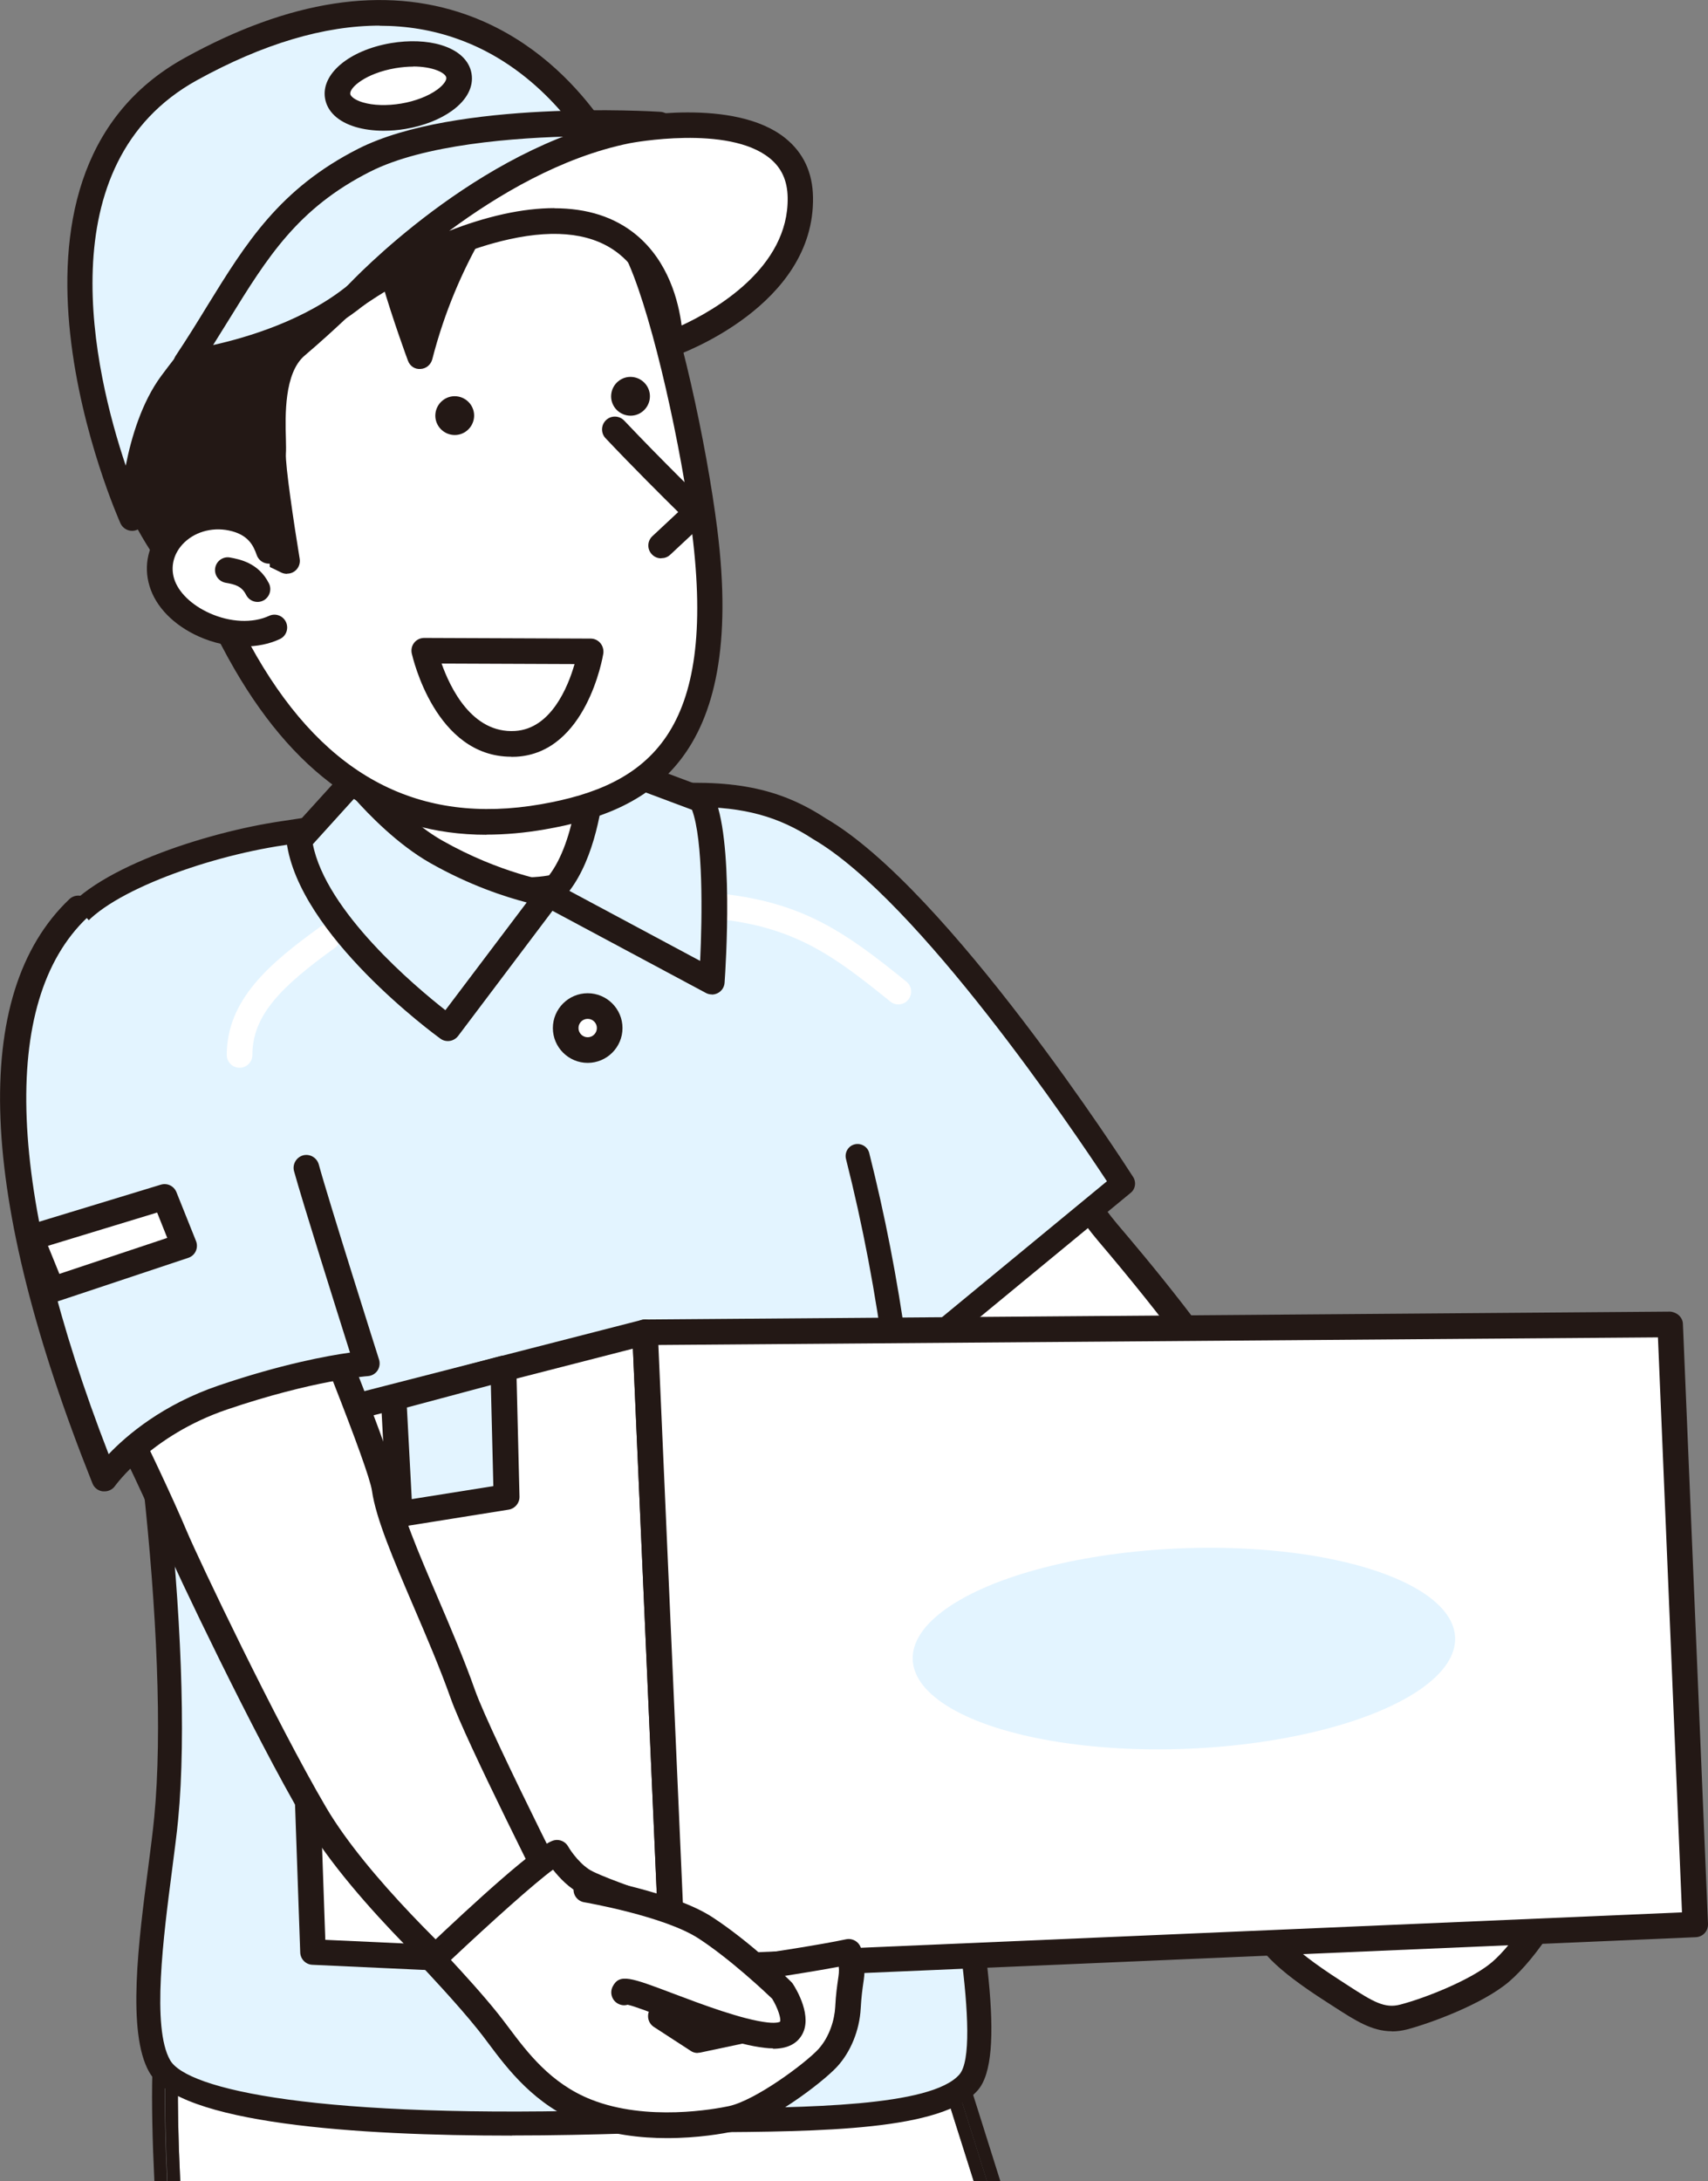
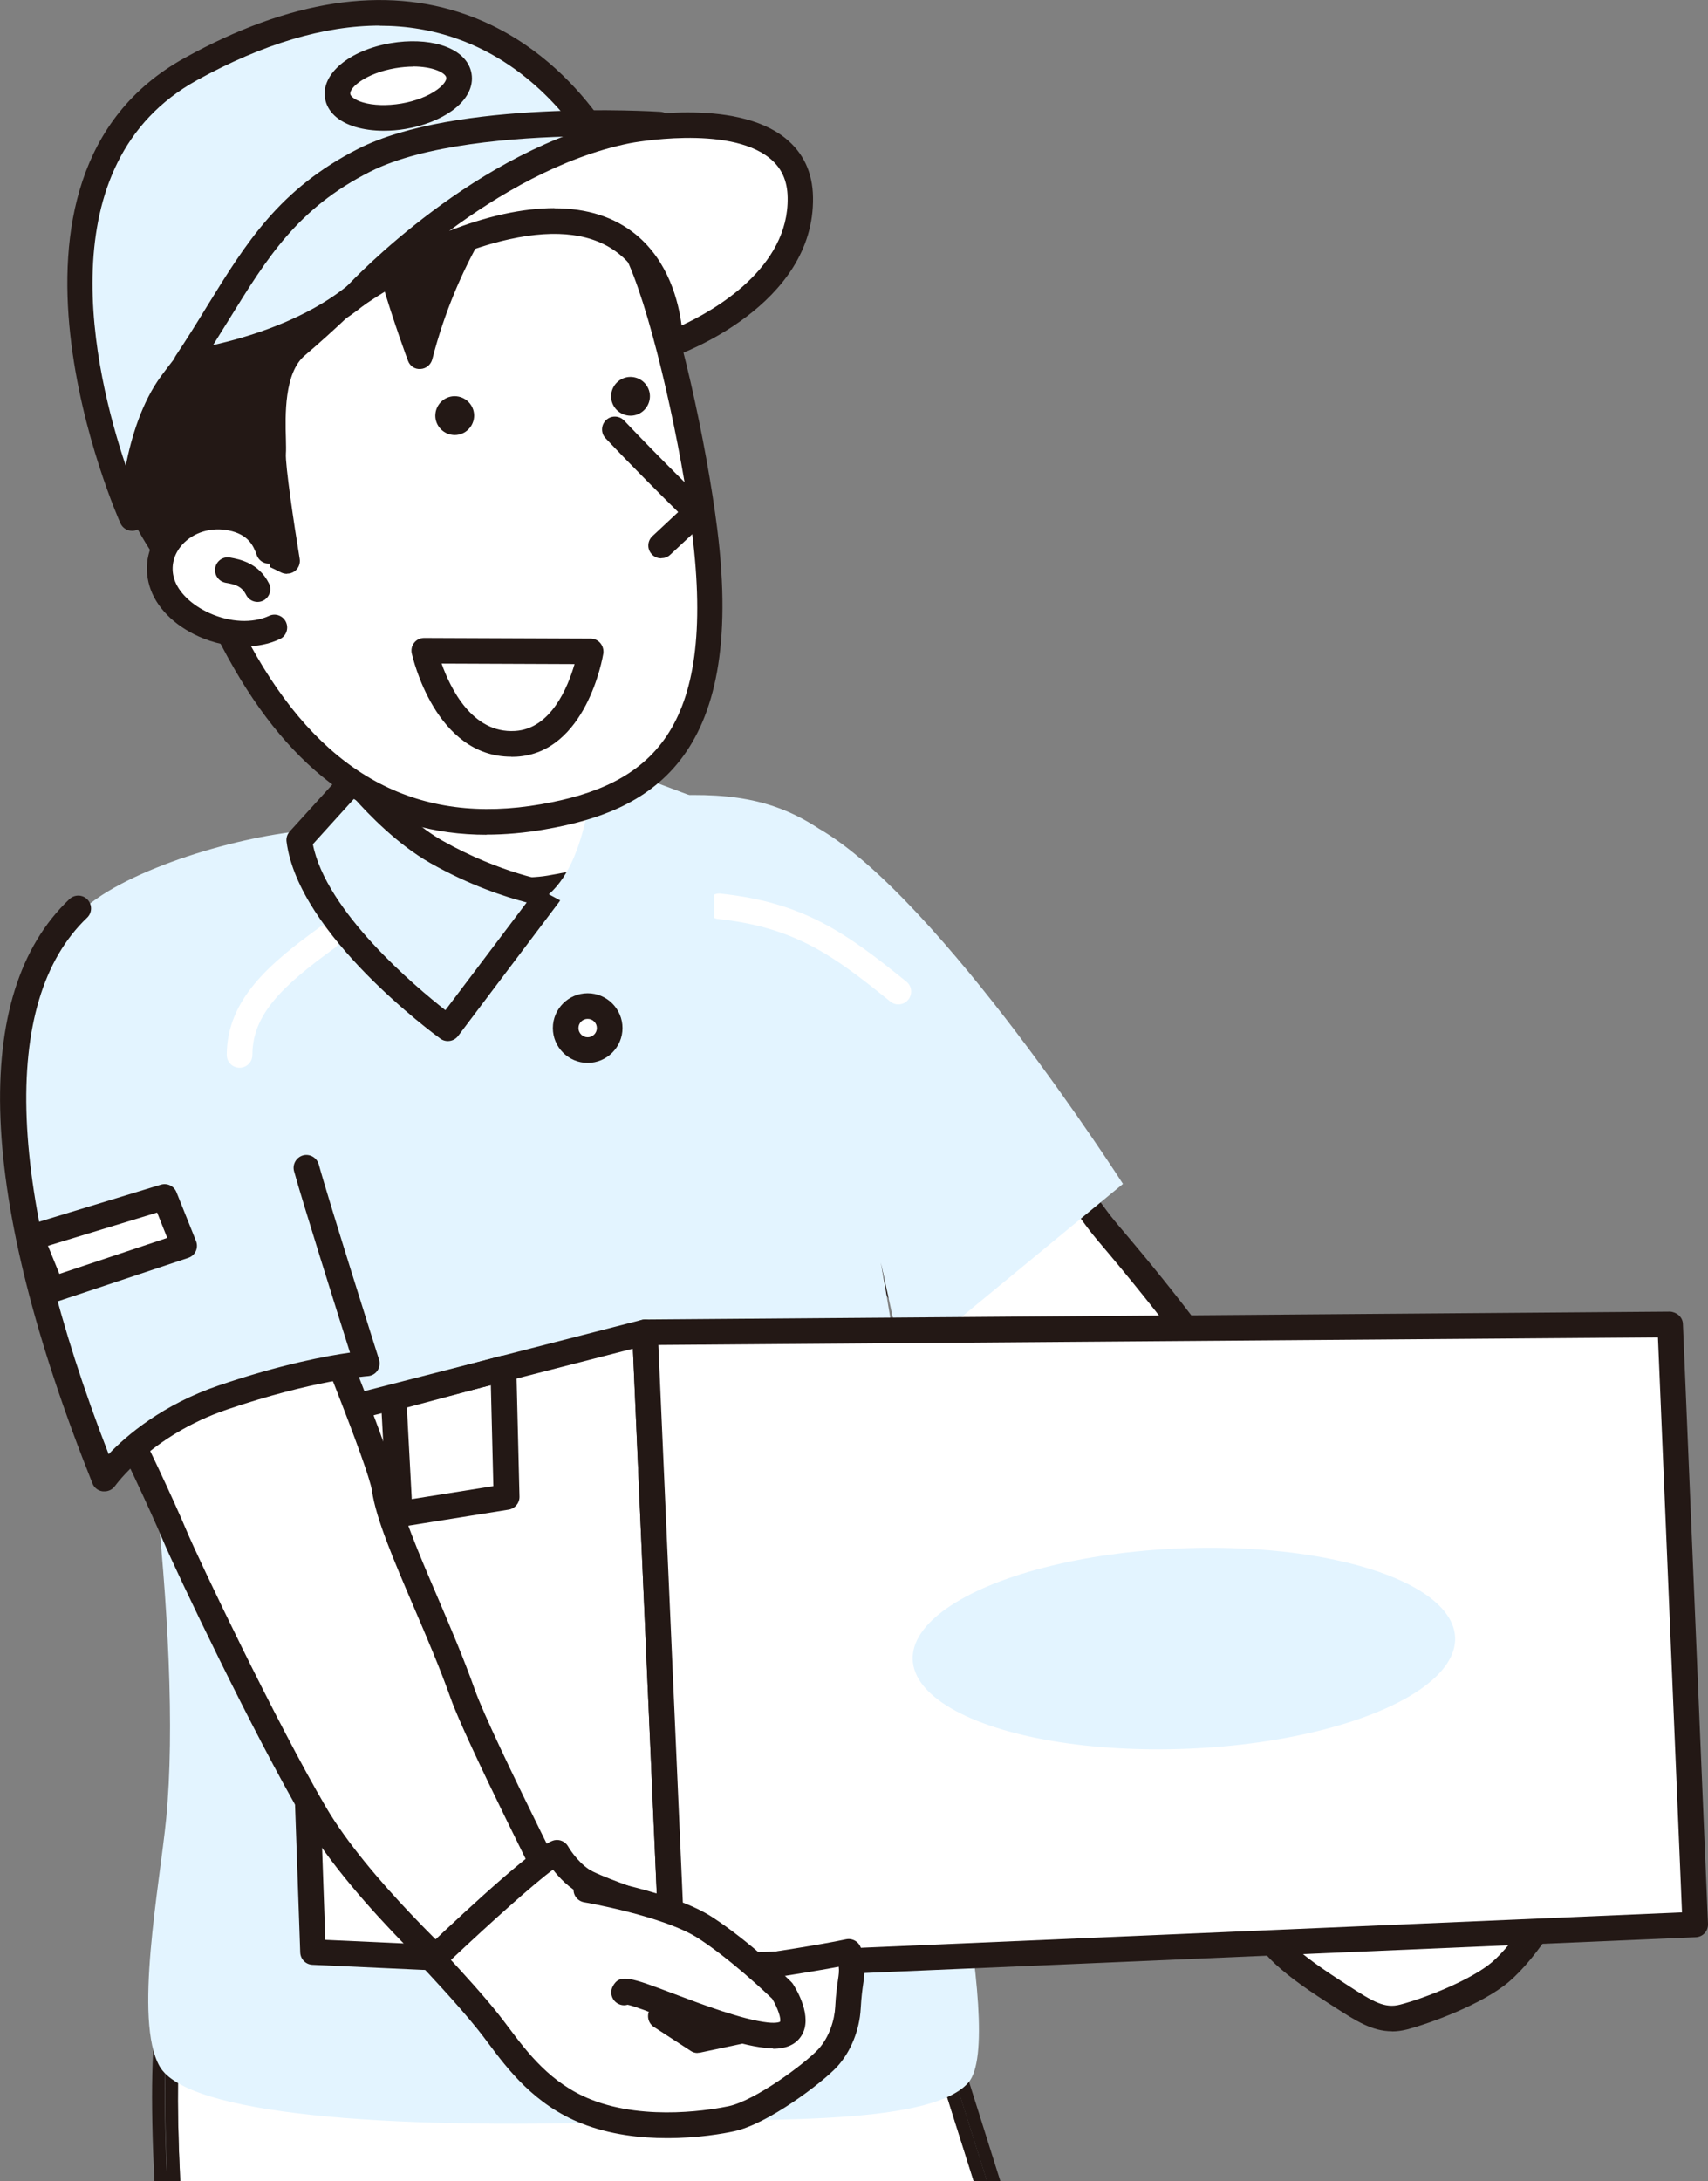
<svg xmlns="http://www.w3.org/2000/svg" width="130" height="166" viewBox="0 0 130 166">
  <rect x="0" y="0" width="130" height="166" fill="#808080" stroke="none" />
  <defs>
    <style>.d{fill:#e3f4ff;}.e{fill:#fff;}.f{fill:#231815;}.g{fill:#b4b4b5;}</style>
  </defs>
  <g id="a" />
  <g id="b">
    <g id="c">
      <g>
        <g>
          <path class="f" d="M71.64,151.35s.02,.13,.04,.22c.04-.19,.04-.39-.04-.57-.36-.83-1.09-.68-1.18-.66-.07,.02-.14,.06-.2,.09,.12,0,.25-.01,.37-.01,.51-.02,.99,.39,1.01,.93Z" />
          <path class="e" d="M72.74,161.67c-1.64-5.18-2.49-7.92-2.84-9.27-12.25,.5-25.7,1.93-27.09,3.64-.21,.25-.53,.39-.85,.35-6.56-.67-23.99-2.11-28.13-2.45-.28,2.02-.42,5.64-.11,12.05h60.39c-.47-1.5-.93-2.96-1.37-4.33Z" />
          <path class="f" d="M70.88,152.34c.58,2.14,2.29,7.46,4.24,13.66h1.02c-.54-1.71-1.06-3.37-1.55-4.92-1.37-4.32-2.66-8.42-2.91-9.51-.02,.12-.05,.23-.11,.34-.15,.24-.41,.39-.69,.43Z" />
          <path class="f" d="M13.01,152.9s21.51,1.76,29.03,2.52c2.21-2.72,22.75-3.78,27.65-3.99h0c-.02-.4,.22-.81,.57-1-6.34,.25-24.74,1.21-28.55,3.98-7.8-.78-28.42-2.46-28.63-2.48-.47-.04-.93,.29-1.03,.77-.51,2.43-.61,6.88-.3,13.3h.97c-.26-5.5-.27-10.46,.28-13.1Z" />
          <path class="f" d="M69.7,151.43h0c.49-.02,.83-.03,.97-.04,0-.13,.02-.14,.08,0h-.08s0,.03,0,.03l.04-.02-.04,.02c.01,.15,.08,.46,.21,.91,.28-.04,.54-.18,.69-.43,.06-.1,.09-.22,.11-.34-.02-.09-.04-.17-.04-.22-.02-.54-.5-.95-1.01-.93-.11,0-.24,0-.37,.01-.35,.19-.58,.6-.57,1Zm1.05-.04h0Z" />
          <path class="f" d="M70.67,151.39h.08c-.06-.14-.09-.13-.08,0Z" />
          <path class="f" d="M70.79,152.36h-.12c-.52,0-.95-.41-.97-.93-4.9,.21-25.44,1.27-27.65,3.99-7.52-.76-29.03-2.52-29.03-2.52-.55,2.64-.54,7.6-.28,13.1h.98c-.31-6.41-.18-10.03,.11-12.05,4.14,.34,21.57,1.78,28.13,2.45,.32,.04,.65-.1,.85-.35,1.39-1.71,14.84-3.14,27.09-3.64,.35,1.35,1.21,4.08,2.84,9.27,.43,1.37,.89,2.83,1.37,4.33h1.02c-1.95-6.21-3.66-11.52-4.24-13.66-.03,0-.06,.03-.09,.03Z" />
          <path class="f" d="M70.67,152.37h.12s.06-.03,.09-.03c-.12-.46-.19-.77-.21-.91l-.82,.36,.82-.36s0-.02,0-.03c-.14,0-.48,.02-.97,.04,.02,.52,.45,.93,.97,.93Z" />
        </g>
        <g>
          <path class="e" d="M77.37,83.81s5.21,7.96,6.74,9.76c1.53,1.8,7.72,9,11.48,15.45,4.6,7.9,6.87,14.55,6.87,14.55l-7.25,8.58s-7.81-12.09-10.32-15.05c-3.82-4.5-7.75-10.14-10.18-11.17-2.43-1.03-13.15-18.12-13.15-18.12,0,0,6.47-2.23,8.26-3.76,1.8-1.53,7.55-.22,7.55-.22Z" />
-           <path class="f" d="M95.21,133.11s-.04,0-.06,0c-.31-.02-.59-.18-.76-.44-.08-.12-7.81-12.08-10.25-14.95-1.04-1.22-2.08-2.52-3.1-3.8-2.54-3.17-5.17-6.45-6.71-7.11-2.51-1.07-11.04-14.43-13.6-18.5-.16-.25-.19-.56-.09-.84s.32-.5,.6-.6c1.75-.6,6.59-2.42,7.95-3.58,2.07-1.75,7.36-.67,8.4-.43,.25,.06,.46,.21,.6,.42,.05,.08,5.2,7.93,6.67,9.66l.18,.22c1.91,2.25,7.73,9.08,11.39,15.37,4.59,7.89,6.85,14.45,6.95,14.72,.11,.32,.04,.68-.18,.94l-7.25,8.58c-.19,.22-.46,.35-.74,.35Zm-32.18-44.81c5.03,7.94,10.75,16.13,12.06,16.72,2,.85,4.53,4.02,7.47,7.68,1.01,1.26,2.04,2.55,3.06,3.75,2.1,2.47,7.68,10.98,9.68,14.05l6.04-7.15c-.63-1.7-2.83-7.39-6.6-13.86-2.37-4.07-6.14-9.15-11.19-15.09l-.18-.22c-1.39-1.63-5.57-7.96-6.59-9.52-2.2-.45-5.4-.69-6.33,.1-1.46,1.24-5.41,2.78-7.42,3.52Z" />
+           <path class="f" d="M95.21,133.11s-.04,0-.06,0c-.31-.02-.59-.18-.76-.44-.08-.12-7.81-12.08-10.25-14.95-1.04-1.22-2.08-2.52-3.1-3.8-2.54-3.17-5.17-6.45-6.71-7.11-2.51-1.07-11.04-14.43-13.6-18.5-.16-.25-.19-.56-.09-.84s.32-.5,.6-.6c1.75-.6,6.59-2.42,7.95-3.58,2.07-1.75,7.36-.67,8.4-.43,.25,.06,.46,.21,.6,.42,.05,.08,5.2,7.93,6.67,9.66l.18,.22c1.91,2.25,7.73,9.08,11.39,15.37,4.59,7.89,6.85,14.45,6.95,14.72,.11,.32,.04,.68-.18,.94l-7.25,8.58c-.19,.22-.46,.35-.74,.35m-32.18-44.81c5.03,7.94,10.75,16.13,12.06,16.72,2,.85,4.53,4.02,7.47,7.68,1.01,1.26,2.04,2.55,3.06,3.75,2.1,2.47,7.68,10.98,9.68,14.05l6.04-7.15c-.63-1.7-2.83-7.39-6.6-13.86-2.37-4.07-6.14-9.15-11.19-15.09l-.18-.22c-1.39-1.63-5.57-7.96-6.59-9.52-2.2-.45-5.4-.69-6.33,.1-1.46,1.24-5.41,2.78-7.42,3.52Z" />
        </g>
        <g>
          <path class="e" d="M106.74,128.54c.9-.76,11.21-4.28,11.21-4.28,0,0,.56,3.56,1.19,6.12,.63,2.56,2.02,6.02,.85,10.12-1.17,4.09-4,8.05-5.8,9.58-1.8,1.53-5.56,2.96-7.37,3.43-1.81,.47-3.08-.52-5.3-1.94-2.67-1.71-6.63-4.5-4.83-6.03,1.8-1.53,6.4-3.05,6.4-3.05,0,0,1.03-2.43,1.3-5.75,.27-3.33,2.34-8.18,2.34-8.18Z" />
          <path class="f" d="M105.94,154.59c-1.52,0-2.8-.83-4.35-1.83l-.59-.38c-3.91-2.5-5.62-4.24-5.72-5.8-.05-.7,.23-1.32,.79-1.8,1.6-1.36,5.05-2.65,6.29-3.08,.28-.79,.89-2.69,1.08-5.06,.28-3.44,2.33-8.28,2.41-8.48,.06-.14,.15-.26,.27-.36,.94-.8,8.38-3.38,11.53-4.46,.27-.09,.57-.06,.82,.09,.25,.15,.41,.4,.46,.68,0,.04,.56,3.55,1.17,6.04,.1,.4,.21,.82,.34,1.26,.66,2.39,1.57,5.65,.51,9.36-1.19,4.17-4.03,8.29-6.1,10.05-2.06,1.75-6.12,3.2-7.76,3.63-.4,.1-.77,.15-1.13,.15Zm1.58-25.4c-.43,1.05-1.93,4.91-2.15,7.61-.28,3.44-1.33,5.95-1.38,6.06-.11,.26-.32,.45-.59,.54-1.23,.41-4.72,1.72-6.08,2.87-.12,.1-.11,.14-.11,.18,.03,.37,.55,1.54,4.83,4.29l.6,.39c1.87,1.21,2.75,1.74,3.93,1.43,1.93-.5,5.43-1.9,6.99-3.23,1.54-1.31,4.35-5.11,5.49-9.1,.91-3.18,.12-6.02-.51-8.3-.13-.46-.25-.9-.35-1.31-.42-1.7-.8-3.79-1.02-5.06-4.25,1.47-8.62,3.08-9.66,3.64Zm-4.42,13.28h0Z" />
        </g>
        <g>
          <path class="d" d="M65.26,87.99c2.68,10.61,3.91,20.78,4.72,36,.33,6.31,6.75,31.05,3.72,34.51-3.03,3.46-17.1,2.69-26.06,2.98-18.43,.59-33.41-.57-35.49-4.22-1.99-3.48,0-13.77,.5-18.87,1.3-13.5-1.99-38.59-5.26-51.68-1.01-4.04-4.21-12.77-2.16-16.22,1.97-3.31,10.38-6.2,16.29-7.07,6.15-.9,13.64-2.27,16.51-2.27,4.25,0,8.79-.29,11.61-.51,5.86-.46,9.31,.2,12.7,2.43,9.24,5.35,23.13,27.03,23.13,27.03l-16.72,13.78" />
-           <path class="f" d="M38.96,162.53c-11.71,0-25.35-.88-27.6-4.83-1.72-3.01-.81-10.02-.07-15.65,.18-1.41,.35-2.7,.45-3.76,1.25-12.93-1.76-37.45-5.24-51.37-.18-.73-.44-1.62-.72-2.61-1.35-4.7-3.21-11.15-1.33-14.31,2.26-3.8,11.27-6.67,16.95-7.5,1.77-.26,3.66-.56,5.52-.85,4.63-.74,9.01-1.43,11.12-1.43,4.41,0,9.12-.32,11.53-.51,6.1-.47,9.69,.22,13.28,2.57,9.28,5.38,22.83,26.4,23.4,27.3,.25,.39,.17,.91-.19,1.2l-16.72,13.78-.03,.03c.7,5.58,1.21,11.81,1.61,19.33,.11,1.99,.85,5.94,1.71,10.51,2.42,12.87,3.96,22.17,1.79,24.65-2.68,3.07-11.89,3.14-20.79,3.2-2.12,.02-4.12,.03-5.93,.09-2.6,.08-5.59,.15-8.71,.15Zm13.85-101.12c-.96,0-1.99,.05-3.11,.13-2.44,.19-7.2,.51-11.68,.51-1.97,0-6.27,.68-10.83,1.41-1.86,.3-3.76,.6-5.54,.86-6.19,.91-13.94,3.78-15.64,6.63-1.47,2.47,.33,8.72,1.52,12.86,.29,1.01,.55,1.92,.74,2.67,3.52,14.07,6.55,38.87,5.29,51.99-.1,1.08-.28,2.39-.46,3.82-.66,5.08-1.57,12.03-.15,14.5,1.26,2.21,11.1,4.52,34.67,3.76,1.83-.06,3.84-.07,5.98-.09,7.7-.06,17.28-.13,19.42-2.58,1.75-2-.73-15.21-2.21-23.1-.87-4.64-1.62-8.64-1.73-10.76-.82-15.67-2.14-25.71-4.69-35.82-.12-.49,.17-.99,.66-1.11,.48-.12,.99,.17,1.11,.66,1.19,4.73,2.12,9.45,2.85,14.71l15.24-12.56c-2.44-3.7-14.34-21.39-22.38-26.05-2.6-1.7-5.22-2.44-9.06-2.44Z" />
        </g>
        <g>
          <path class="e" d="M27.5,46.27s4.35,10.98,3.27,14.18c-1.66,4.94-4.97,4.08-4.97,4.08,0,0,10.31,4.05,16.08,3.07,7.53-1.29,10.29-3.27,10.29-3.27,0,0-2.67,.71-5.94-5.08-3.27-5.79-3.62-13.68-3.62-13.68" />
          <path class="f" d="M39.87,68.71c-5.98,0-14.04-3.14-14.42-3.29-.48-.19-.73-.72-.57-1.21,.16-.49,.67-.77,1.17-.64,.24,.05,2.5,.45,3.8-3.44,.7-2.08-1.62-9.39-3.25-13.51-.2-.5,.05-1.07,.55-1.26,.5-.2,1.07,.05,1.26,.55,.46,1.16,4.44,11.41,3.29,14.85-.68,2.02-1.64,3.2-2.59,3.89,3.41,1.1,9.02,2.6,12.61,1.98,3.72-.64,6.24-1.45,7.81-2.08-1.18-.74-2.62-2.16-4.13-4.84-3.34-5.92-3.73-13.78-3.74-14.11-.02-.54,.39-.99,.93-1.02,.54-.03,.99,.39,1.02,.93,0,.08,.38,7.73,3.49,13.24,2.77,4.9,4.86,4.61,4.88,4.61,.45-.07,.91,.17,1.08,.58,.17,.42,.06,.89-.31,1.16-.12,.09-3.03,2.13-10.7,3.44-.68,.12-1.41,.17-2.18,.17Z" />
        </g>
        <g>
          <path class="d" d="M24.91,71.35c-3.89,2.81-6.67,5.26-6.67,8.94" />
          <path class="e" d="M18.23,81.26c-.54,0-.97-.44-.97-.97,0-4.26,3.35-7.03,7.08-9.73,.44-.31,1.04-.22,1.36,.22,.31,.44,.22,1.04-.22,1.36-4.07,2.94-6.27,5.11-6.27,8.15,0,.54-.44,.97-.97,.97Z" />
        </g>
        <g>
          <path class="d" d="M68.37,75.46c-4.54-3.68-7.57-5.84-13.62-6.49" />
          <path class="e" d="M68.37,76.44c-.22,0-.43-.07-.61-.22-4.3-3.48-7.23-5.65-13.11-6.28-.53-.06-.92-.54-.86-1.07,.06-.53,.54-.93,1.07-.86,6.3,.67,9.54,2.98,14.13,6.7,.42,.34,.48,.95,.14,1.37-.19,.24-.47,.36-.76,.36Z" />
        </g>
        <g>
          <path class="d" d="M26.98,59.29s2.89,3.66,6.21,5.55c4.66,2.64,8.57,3.23,8.57,3.23l-7.69,10.2s-10.43-7.56-11.31-14.32l4.22-4.65Z" />
          <path class="f" d="M34.08,79.23c-.2,0-.4-.06-.57-.19-.44-.32-10.78-7.89-11.7-14.98-.04-.28,.05-.57,.24-.78l4.22-4.65c.19-.21,.46-.34,.75-.32,.29,0,.55,.14,.73,.37,.03,.04,2.82,3.54,5.93,5.3,4.43,2.51,8.2,3.1,8.24,3.11,.34,.05,.63,.28,.76,.6,.13,.32,.08,.68-.12,.95l-7.69,10.2c-.19,.25-.48,.39-.78,.39Zm-10.27-14.99c1,5.13,7.79,10.84,10.09,12.64l6.19-8.2c-1.62-.42-4.33-1.29-7.36-3.01-2.46-1.4-4.66-3.67-5.76-4.91l-3.15,3.48Z" />
        </g>
        <g>
          <path class="d" d="M45.15,57.77s-.11,7.46-3.38,10.29l12.4,6.64s.77-10.74-.78-13.84l-8.25-3.09Z" />
-           <path class="f" d="M54.17,75.68c-.16,0-.32-.04-.46-.12l-12.4-6.64c-.28-.15-.47-.43-.51-.75-.04-.32,.09-.63,.33-.84,2.41-2.08,3.01-7.61,3.04-9.56,0-.32,.16-.61,.43-.79s.6-.22,.89-.11l8.25,3.09c.23,.09,.42,.26,.53,.48,1.62,3.25,.96,13.22,.88,14.35-.02,.33-.21,.62-.5,.78-.15,.08-.31,.12-.47,.12Zm-10.83-7.88l9.95,5.33c.16-3.39,.24-9.2-.62-11.5l-6.62-2.48c-.18,2.09-.77,6.11-2.71,8.65Z" />
        </g>
        <path class="f" d="M11.27,23.95c-.37,0-.72-.21-.88-.56-.23-.49-.01-1.07,.47-1.29,2.93-1.36,5.77-6.02,6.72-9.55,.14-.52,.67-.83,1.19-.69,.52,.14,.83,.67,.69,1.19-1.07,3.99-4.16,9.13-7.78,10.81-.13,.06-.27,.09-.41,.09Z" />
        <g>
          <path class="e" d="M48.77,19.75c1.9,4.41,4.03,14.03,4.86,20.61,2.09,16.53-4.36,20.43-12.31,21.8-9.34,1.62-16.91-1.87-22.63-11.73-2.84-4.89-6.86-14.06-6.46-20.52,.39-6.46,9.52-18.79,19.31-18.21,9.79,.59,13.79,.08,17.23,8.04Z" />
          <path class="f" d="M37.03,63.53c-7.98,0-14.28-4.15-19.18-12.6-2.65-4.57-7.02-14.14-6.59-21.07,.41-6.69,9.45-19.14,19.6-19.14,.24,0,.49,0,.74,.02,.83,.05,1.61,.09,2.36,.13,8.2,.44,12.31,.65,15.7,8.49h0c2.01,4.65,4.12,14.45,4.93,20.88,2.24,17.78-5.37,21.54-13.11,22.88-1.54,.27-3.03,.4-4.46,.4ZM30.86,12.67c-8.98,0-17.29,11.42-17.65,17.31-.4,6.46,3.8,15.59,6.33,19.97,5.32,9.17,12.39,12.86,21.62,11.26,8.29-1.44,13.42-5.51,11.51-20.72-.8-6.32-2.91-16-4.79-20.35h0c-2.91-6.73-5.93-6.89-14.02-7.32-.75-.04-1.54-.08-2.38-.13-.21-.01-.42-.02-.63-.02Z" />
        </g>
        <g>
          <path class="f" d="M12.9,42.31S1.88,28,11.57,13.99c6.57-9.52,26.9-11.04,29.21-4,.31,.94-6.03,6.21-8.83,17.12,0,0-1.65-4.45-2.38-7.48,0,0-3.24,3.46-7.03,6.68-2.36,2.01-1.68,6.9-1.77,8.13-.09,1.23,1.06,8.24,1.06,8.24,0,0-6.21-3.12-7.66-2.4-1.44,.71-.6,1.06-.6,1.06" />
          <path class="f" d="M21.84,43.67c-.15,0-.3-.03-.44-.1-2.95-1.48-6.14-2.59-6.81-2.39l-.05,.02c.03,.17,.01,.36-.06,.53-.11,.28-.34,.47-.6,.55,0,.3-.12,.6-.38,.8-.43,.33-1.04,.25-1.37-.18-.11-.15-11.33-15.03-1.36-29.47C15.4,6.72,26.48,3.76,34.07,4.86c4.1,.59,6.81,2.31,7.64,4.83,.25,.77-.23,1.41-1.4,2.95-1.92,2.54-5.5,7.28-7.41,14.71-.11,.41-.47,.71-.89,.73-.45,.04-.82-.24-.96-.63-.06-.15-1.16-3.15-1.96-5.9-1.3,1.31-3.5,3.47-5.9,5.51-1.57,1.33-1.48,4.59-1.43,6.34,.01,.48,.02,.87,0,1.12-.06,.81,.61,5.35,1.05,8.01,.06,.36-.09,.73-.38,.94-.17,.13-.37,.19-.58,.19Zm-7.1-4.44c1.53,0,3.89,.9,5.84,1.79-.35-2.26-.85-5.7-.78-6.64,.01-.21,0-.53,0-.93-.06-2.08-.16-5.94,2.12-7.88,3.7-3.15,6.92-6.57,6.95-6.61,.24-.26,.61-.37,.96-.28,.35,.09,.61,.36,.7,.71,.34,1.39,.88,3.11,1.35,4.54,2.08-6.15,5.13-10.18,6.87-12.48,.4-.52,.84-1.11,1.01-1.41-.69-1.63-2.85-2.82-5.98-3.27-7.05-1.02-17.34,1.85-21.42,7.76-7.39,10.7-2.09,21.72,.3,25.66,.33-.41,.83-.66,1.08-.78,.26-.13,.6-.19,.99-.19Zm-.79,1.22h0Z" />
        </g>
        <g>
          <path class="e" d="M20.88,47.76c-3.1,1.43-7.7-.57-8.57-3.44s2-5.56,5.28-4.9c1.99,.4,2.56,1.66,2.86,2.5" />
          <path class="f" d="M18.57,49.2c-1.13,0-2.32-.26-3.44-.76-1.91-.86-3.28-2.26-3.75-3.84-.48-1.58-.09-3.21,1.05-4.46,1.3-1.43,3.36-2.07,5.35-1.67,2.4,.48,3.19,2.02,3.59,3.13,.18,.51-.09,1.06-.59,1.24-.51,.18-1.06-.09-1.24-.6-.26-.75-.67-1.57-2.13-1.87-1.33-.27-2.68,.14-3.53,1.07-.67,.74-.9,1.68-.63,2.59,.31,1.03,1.32,2.01,2.69,2.63,1.58,.71,3.28,.79,4.54,.21,.49-.23,1.07-.01,1.29,.48s.01,1.07-.48,1.29c-.81,.38-1.74,.56-2.71,.56Z" />
        </g>
        <g>
          <path class="e" d="M46.79,32.68c2.84,3.01,6.24,6.31,6.24,6.31l-2.7,2.52" />
          <path class="f" d="M50.32,42.49c-.26,0-.52-.1-.71-.31-.37-.39-.35-1.01,.05-1.38l1.96-1.83c-1.16-1.14-3.5-3.47-5.53-5.62-.37-.39-.35-1.01,.04-1.38,.39-.37,1.01-.35,1.38,.04,2.8,2.96,6.17,6.25,6.21,6.28,.19,.19,.3,.44,.3,.71,0,.27-.12,.52-.31,.7l-2.7,2.52c-.19,.18-.43,.26-.66,.26Z" />
        </g>
        <path class="f" d="M33.14,31.49c-.08,.81,.52,1.53,1.33,1.61,.81,.08,1.53-.52,1.61-1.33,.08-.81-.52-1.53-1.33-1.61-.81-.08-1.53,.52-1.61,1.33Z" />
        <path class="f" d="M46.52,30.02c-.08,.81,.52,1.53,1.33,1.61,.81,.08,1.53-.52,1.61-1.33,.08-.81-.52-1.53-1.33-1.61-.81-.08-1.53,.52-1.61,1.33Z" />
        <g>
          <path class="e" d="M19.6,44.83c-.54-1.09-1.5-1.31-2.26-1.45" />
          <path class="f" d="M19.6,45.81c-.36,0-.7-.2-.87-.54-.33-.66-.85-.8-1.56-.92-.53-.1-.88-.6-.79-1.13,.09-.53,.6-.89,1.13-.79,.7,.13,2.17,.39,2.96,1.97,.24,.48,.04,1.07-.44,1.31-.14,.07-.29,.1-.43,.1Z" />
        </g>
        <path class="e" d="M16.9,23.65c-.32,0-.63-.16-.82-.44-.29-.45-.16-1.05,.29-1.35,1.62-1.05,4.02-3.45,6.26-8.93,.2-.5,.78-.73,1.27-.53,.5,.2,.74,.77,.53,1.27-2.44,5.95-5.16,8.63-7.01,9.83-.16,.11-.35,.16-.53,.16Z" />
        <g>
          <path class="e" d="M32.29,49.52s1.63,7.39,6.96,7.08c4.6-.27,5.71-7.03,5.71-7.03l-12.67-.05Z" />
          <path class="f" d="M38.91,57.59c-5.77,0-7.49-7.53-7.57-7.86-.06-.29,0-.59,.19-.82,.18-.23,.46-.36,.76-.36h0l12.67,.05c.29,0,.56,.13,.74,.35s.26,.51,.22,.79c-.05,.31-1.3,7.54-6.61,7.85-.14,0-.27,.01-.4,.01Zm-5.3-7.09c.67,1.88,2.33,5.33,5.59,5.13,2.73-.16,4.03-3.34,4.53-5.09l-10.12-.04Z" />
        </g>
        <g>
          <path class="d" d="M47.19,13.61S38.42-7.93,14.54,5.25C-1.47,14.08,10.06,39.43,10.06,39.43c0,0,.24-6.51,3-10.24,2.52-3.4,7.69-9.37,7.69-9.37l9.73-8.27,16.72,2.06Z" />
          <path class="f" d="M10.06,40.4c-.38,0-.73-.22-.89-.57-.12-.26-11.71-26.27,4.9-35.43C22.03,0,29.23-1.1,35.48,1.11c8.87,3.14,12.47,11.77,12.62,12.13,.13,.32,.08,.68-.13,.96-.21,.27-.54,.42-.89,.37l-16.29-2-9.35,7.94c-.53,.61-5.25,6.09-7.59,9.25-2.55,3.45-2.81,9.64-2.82,9.7-.02,.45-.34,.83-.78,.92-.06,.01-.13,.02-.19,.02ZM28.91,1.95c-4.24,0-8.9,1.39-13.91,4.15-11.53,6.36-7.83,22.2-5.43,29.34,.43-2.18,1.23-4.84,2.7-6.83,2.51-3.4,7.52-9.18,7.73-9.42,.03-.04,.07-.07,.1-.1l9.73-8.27c.21-.18,.47-.26,.75-.22l14.91,1.83c-1.42-2.52-4.82-7.41-10.7-9.48-1.86-.66-3.83-.99-5.9-.99Z" />
        </g>
        <g>
          <path class="d" d="M14.18,27.62s7.77-.93,12.95-5.18c7.14-5.86,17.5-12.39,23.07-12.95,0,0-15.25-.96-22.48,2.71-7.23,3.67-9.18,8.89-13.54,15.43Z" />
          <path class="f" d="M14.18,28.59c-.34,0-.65-.17-.83-.46-.2-.32-.19-.73,.02-1.05,.88-1.32,1.66-2.58,2.41-3.81,2.95-4.78,5.49-8.9,11.49-11.95,7.38-3.74,22.35-2.85,22.99-2.81,.51,.03,.9,.45,.91,.95,0,.51-.37,.94-.88,.99-5.26,.53-15.33,6.81-22.55,12.74-5.34,4.38-13.12,5.36-13.45,5.4-.04,0-.08,0-.12,0ZM44.08,10.37c-4.98,.09-11.84,.63-15.92,2.7-5.51,2.79-7.81,6.52-10.72,11.23-.4,.64-.8,1.29-1.22,1.96,2.6-.58,7.02-1.89,10.29-4.57,5.15-4.22,11.94-8.82,17.56-11.32Z" />
        </g>
        <g>
          <path class="e" d="M47.73,9.96s13.04-2.6,13.18,5.06c.14,7.66-9.93,11.19-9.93,11.19,0,0,.26-11.74-12.44-8.95-6.11,1.34-11.42,5.18-11.42,5.18,0,0,9.53-10.24,20.6-12.48Z" />
          <path class="f" d="M50.99,27.18c-.2,0-.4-.06-.57-.19-.26-.19-.41-.49-.4-.81,0-.04,.05-4.45-2.86-6.82-1.92-1.57-4.74-1.96-8.4-1.15-5.83,1.28-11.01,4.98-11.06,5.02-.41,.29-.97,.23-1.3-.15-.33-.38-.32-.94,.02-1.31,.4-.43,9.88-10.5,21.12-12.77h0c.34-.07,8.35-1.62,12.24,1.52,1.36,1.1,2.07,2.6,2.1,4.48,.15,8.27-10.14,11.97-10.58,12.12-.1,.04-.21,.05-.32,.05Zm-8.8-11.33c2.51,0,4.59,.67,6.22,2.01,2.49,2.05,3.24,5.12,3.47,6.91,2.53-1.17,8.17-4.4,8.07-9.74-.02-1.29-.47-2.27-1.38-3-3.16-2.55-10.48-1.16-10.64-1.13-5.2,1.05-10.08,3.96-13.74,6.67,1.3-.51,2.7-.96,4.15-1.28,1.37-.3,2.66-.45,3.85-.45Z" />
        </g>
        <g>
          <polygon class="e" points="49.09 101.39 22.41 108.25 23.82 148.56 51.21 149.82 49.09 101.39" />
          <path class="f" d="M51.21,150.79h-.04l-27.39-1.26c-.51-.02-.91-.43-.93-.94l-1.41-40.31c-.02-.46,.29-.86,.73-.98l26.68-6.85c.29-.07,.59-.01,.82,.16,.24,.17,.38,.45,.39,.74l2.12,48.43c.01,.27-.09,.54-.28,.73-.18,.18-.43,.28-.69,.28Zm-26.45-3.16l25.43,1.17-2.02-46.16-24.76,6.36,1.35,38.63Z" />
        </g>
        <g>
          <path class="e" d="M2.97,95.43c-.64-1.19,7.6,14.94,10.35,21.49,.91,2.18,6.88,14.7,10.66,21.13,3.78,6.43,12.67,14.19,12.67,14.19l7.76-4.17s-7.88-15.46-9.18-19.12c-2.06-5.8-5.48-12.33-5.96-15.64-.38-2.61-8.44-21.85-8.44-21.85,0,0-5.14,2.49-7.45,2.98s-10.42,.99-10.42,.99Z" />
          <path class="f" d="M36.66,153.21c-.23,0-.46-.08-.64-.24-.37-.32-9.05-7.94-12.87-14.43-3.84-6.53-9.83-19.13-10.72-21.25-2.16-5.14-7.82-16.42-9.68-20.13-.24-.48-.43-.86-.57-1.17-.02-.03-.05-.07-.06-.11h.02s0-.03-.01-.04h0c-.3-.74-.22-1.04,.37-1.34,.21-.11,.45-.12,.67-.06,1.37-.09,8.04-.53,10.03-.96,2.16-.46,7.17-2.88,7.22-2.9,.24-.12,.52-.13,.77-.03,.25,.09,.45,.29,.55,.53,.83,1.98,8.12,19.43,8.5,22.08,.27,1.86,1.61,5,3.04,8.34,1,2.34,2.04,4.77,2.87,7.12,1.26,3.55,9.05,18.85,9.13,19,.24,.47,.06,1.05-.41,1.3l-7.76,4.17c-.14,.08-.3,.12-.46,.12ZM4.49,96.31c1.87,3.73,7.55,15.04,9.73,20.23,.88,2.1,6.81,14.55,10.6,21.01,3.15,5.36,10.06,11.77,11.97,13.5l6.32-3.4c-1.68-3.32-7.66-15.17-8.8-18.38-.81-2.29-1.84-4.69-2.83-7-1.54-3.6-2.87-6.71-3.17-8.82-.25-1.75-4.77-12.98-7.98-20.67-1.62,.75-4.93,2.23-6.74,2.62-1.77,.38-6.64,.75-9.11,.92Z" />
        </g>
        <g>
          <path class="d" d="M5.95,69.12c-10.82,10.3-.98,35.96,2,43.41,0,0,2.8-4.07,9.01-6.18,6.79-2.31,10.96-2.59,10.96-2.59,0,0-3.86-12.17-4.6-14.9" />
          <path class="f" d="M7.94,113.5s-.07,0-.11,0c-.36-.04-.66-.27-.79-.6-8.74-21.87-9.35-37.25-1.76-44.47,.39-.37,1.01-.36,1.38,.03,.37,.39,.36,1.01-.03,1.38-6.7,6.38-6.11,20.84,1.64,40.83,1.39-1.46,4.12-3.78,8.38-5.23,4.77-1.62,8.26-2.26,9.99-2.5-.98-3.1-3.64-11.55-4.26-13.81-.14-.52,.17-1.05,.68-1.2,.51-.14,1.05,.16,1.2,.68,.73,2.68,4.55,14.74,4.59,14.86,.09,.29,.04,.6-.12,.84-.17,.25-.44,.4-.74,.42-.04,0-4.15,.31-10.71,2.54-5.79,1.97-8.49,5.78-8.52,5.81-.18,.26-.48,.42-.8,.42Z" />
        </g>
        <g>
          <polygon class="e" points="51.21 149.82 129.03 146.47 127.11 100.8 49.09 101.39 51.21 149.82" />
          <path class="f" d="M51.21,150.79c-.52,0-.95-.41-.97-.93l-2.12-48.43c-.01-.26,.08-.52,.27-.71s.43-.3,.7-.3l78.02-.6c.5,.03,.96,.41,.98,.93l1.91,45.67c.02,.54-.39,.99-.93,1.01l-77.82,3.35h-.04Zm-1.1-48.43l2.04,46.45,75.87-3.27-1.83-43.76-76.07,.58Z" />
        </g>
        <g>
          <path class="e" d="M42.38,141c-1.15,.25-9.44,8.13-9.44,8.13,0,0,2.53,2.66,4.18,4.72,1.65,2.06,3.54,5.28,7.49,6.85,3.95,1.57,8.73,1.04,11.04,.55,2.31-.49,6.29-3.49,7.33-4.62,1.01-1.1,1.48-2.62,1.54-3.82,.14-2.63,.54-2.37,.06-4.27-2.31,.49-7.68,1.28-7.68,1.28,0,0-2.97-1.98-5.77-3.79-1.65-1.07-4.49-1.78-6.45-2.73-1.36-.66-2.3-2.3-2.3-2.3Z" />
          <path class="f" d="M50.77,162.72c-2.02,0-4.34-.26-6.51-1.12-3.58-1.42-5.62-4.13-7.1-6.11-.27-.36-.53-.71-.79-1.03-1.6-2-4.1-4.63-4.12-4.66-.18-.19-.27-.44-.27-.7s.12-.5,.3-.68c3.87-3.68,8.73-8.12,9.91-8.37,.41-.09,.84,.1,1.05,.47,.22,.39,.99,1.48,1.88,1.91,.77,.37,1.72,.72,2.64,1.06,1.4,.51,2.85,1.04,3.92,1.73,2.26,1.47,4.63,3.04,5.46,3.59,1.25-.19,5.35-.81,7.25-1.22,.52-.11,1.02,.21,1.15,.71,.34,1.33,.29,1.81,.16,2.68-.06,.43-.14,.97-.19,1.88-.09,1.65-.76,3.3-1.8,4.43-1.14,1.23-5.28,4.37-7.84,4.91-.83,.18-2.75,.52-5.09,.52Zm-16.45-13.56c.87,.94,2.42,2.63,3.57,4.07,.27,.33,.54,.7,.83,1.08,1.42,1.89,3.19,4.25,6.26,5.47,4.27,1.7,9.48,.72,10.48,.51,2.03-.43,5.83-3.26,6.82-4.33,.87-.95,1.24-2.28,1.29-3.21,.05-1.01,.15-1.62,.21-2.07,.06-.41,.1-.65,.06-1-2.55,.48-6.59,1.08-6.78,1.1-.24,.04-.48-.02-.68-.15,0,0-2.96-1.97-5.76-3.79-.88-.57-2.23-1.06-3.53-1.54-.97-.35-1.97-.72-2.82-1.13-.95-.46-1.7-1.27-2.18-1.88-1.41,1.03-4.7,3.98-7.77,6.87Zm8.06-8.17h0Zm0,0h0Z" />
        </g>
        <g>
          <polyline class="g" points="57.72 154.28 53.1 155.27 50.3 153.45" />
          <path class="f" d="M53.1,156.24c-.19,0-.37-.05-.53-.16l-2.8-1.82c-.45-.29-.58-.9-.29-1.35,.29-.45,.9-.58,1.35-.29l2.46,1.6,4.22-.9c.53-.11,1.04,.22,1.16,.75,.11,.53-.22,1.04-.75,1.16l-4.62,.98c-.07,.01-.14,.02-.2,.02Z" />
        </g>
        <g>
          <path class="e" d="M44.63,143.8s6.26,1.08,9.06,2.89c2.8,1.82,5.84,4.79,5.84,4.79,0,0,2.49,3.82-1.21,3.41-3.71-.42-10.54-3.79-10.81-3.26" />
          <path class="f" d="M58.84,155.89c-.2,0-.41-.01-.63-.04-2.17-.24-5.2-1.39-7.63-2.3-1.05-.39-2.32-.88-2.81-.98-.23,.07-.48,.05-.71-.07-.48-.24-.67-.83-.43-1.31,.52-1.02,1.39-.69,4.64,.54,2.2,.83,5.22,1.97,7.16,2.19,.75,.08,.94-.06,.94-.06,.1-.2-.16-1.03-.6-1.75-.49-.47-3.18-3.01-5.61-4.59-2.6-1.69-8.63-2.74-8.7-2.75-.53-.09-.89-.6-.79-1.12,.09-.53,.6-.88,1.12-.79,.26,.05,6.49,1.13,9.42,3.04,2.85,1.85,5.87,4.78,5.99,4.91,.05,.05,.1,.1,.14,.16,.27,.41,1.55,2.52,.67,3.94-.41,.67-1.14,1.01-2.18,1.01Z" />
        </g>
        <g>
          <ellipse class="e" cx="30.31" cy="6.54" rx="4.68" ry="2.34" transform="translate(-.67 5.17) rotate(-9.64)" />
          <path class="f" d="M29.2,9.95c-.78,0-1.51-.1-2.15-.29-1.32-.4-2.14-1.17-2.31-2.17-.32-1.86,1.84-3.67,5.02-4.21,1.38-.23,2.74-.18,3.82,.15,1.32,.4,2.14,1.17,2.31,2.17,.17,1-.35,2-1.46,2.81-.92,.67-2.18,1.17-3.56,1.4-.57,.1-1.13,.14-1.67,.14Zm2.24-4.88c-.41,0-.87,.04-1.35,.12-2.27,.39-3.51,1.49-3.43,1.97,.03,.17,.34,.45,.95,.63,.79,.24,1.86,.27,2.93,.09,1.07-.18,2.07-.57,2.74-1.06,.52-.38,.72-.74,.69-.91-.06-.37-1.02-.85-2.53-.85Z" />
        </g>
        <g>
          <polygon class="e" points="12.52 91.09 14.01 94.81 3.96 98.16 2.35 94.19 12.52 91.09" />
          <path class="f" d="M3.96,99.14c-.39,0-.75-.23-.9-.61l-1.61-3.97c-.1-.25-.09-.54,.02-.79,.12-.25,.33-.43,.59-.51l10.18-3.1c.49-.15,1,.1,1.19,.57l1.49,3.72c.1,.25,.09,.53-.02,.77s-.32,.43-.58,.51l-10.05,3.35c-.1,.03-.21,.05-.31,.05Zm-.31-4.33l.87,2.14,8.21-2.74-.77-1.93-8.3,2.53Z" />
        </g>
        <g>
          <circle class="e" cx="44.73" cy="78.24" r="1.68" transform="translate(-33.7 122.63) rotate(-89.76)" />
          <path class="f" d="M44.73,80.89c-1.46,0-2.65-1.19-2.65-2.65s1.19-2.65,2.65-2.65,2.65,1.19,2.65,2.65-1.19,2.65-2.65,2.65Zm0-3.35c-.39,0-.7,.31-.7,.7s.32,.7,.7,.7,.7-.31,.7-.7-.31-.7-.7-.7Z" />
        </g>
        <ellipse class="d" cx="90.1" cy="125.47" rx="20.66" ry="7.63" transform="translate(-5.08 3.81) rotate(-2.36)" />
        <g>
-           <polygon class="d" points="38.32 104.16 38.55 113.94 30.43 115.23 29.96 106.4 38.32 104.16" />
          <path class="f" d="M30.43,116.2c-.22,0-.44-.08-.61-.22-.22-.17-.35-.43-.36-.71l-.47-8.83c-.02-.46,.28-.87,.72-.99l8.36-2.24c.29-.08,.6-.02,.84,.16,.24,.18,.38,.46,.39,.76l.24,9.77c.01,.49-.34,.91-.82,.99l-8.12,1.3c-.05,0-.1,.01-.15,.01Zm.54-9.07l.37,6.96,6.21-.99-.19-7.69-6.4,1.71Z" />
        </g>
      </g>
    </g>
  </g>
</svg>